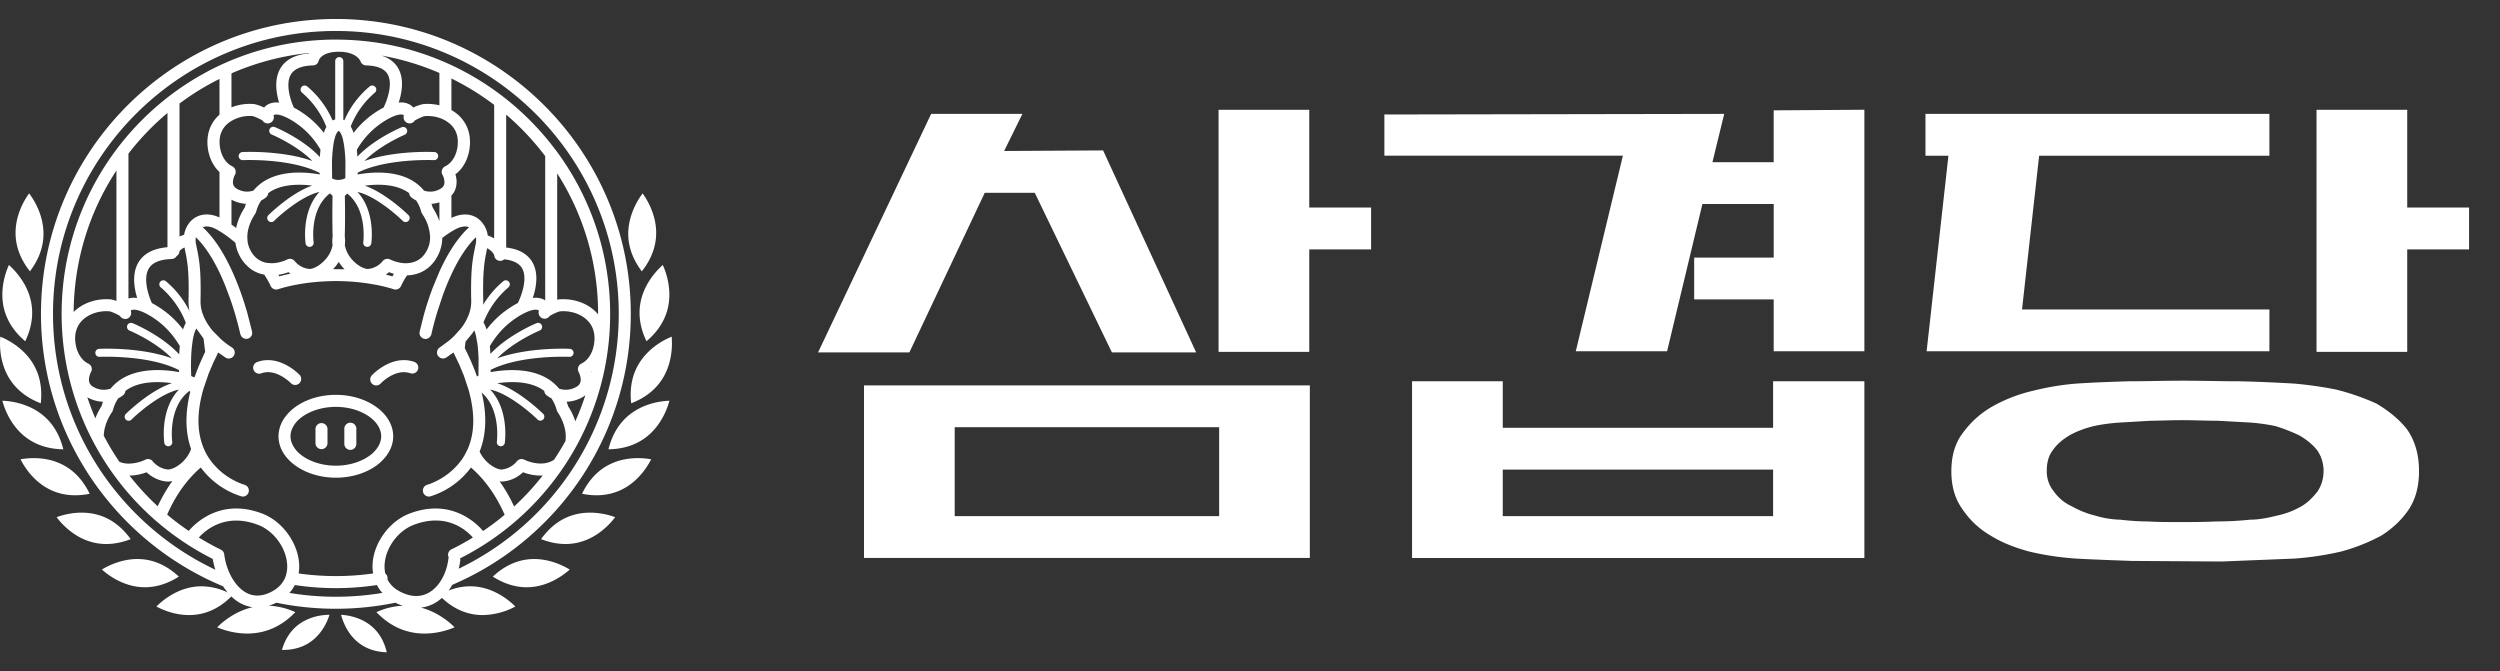
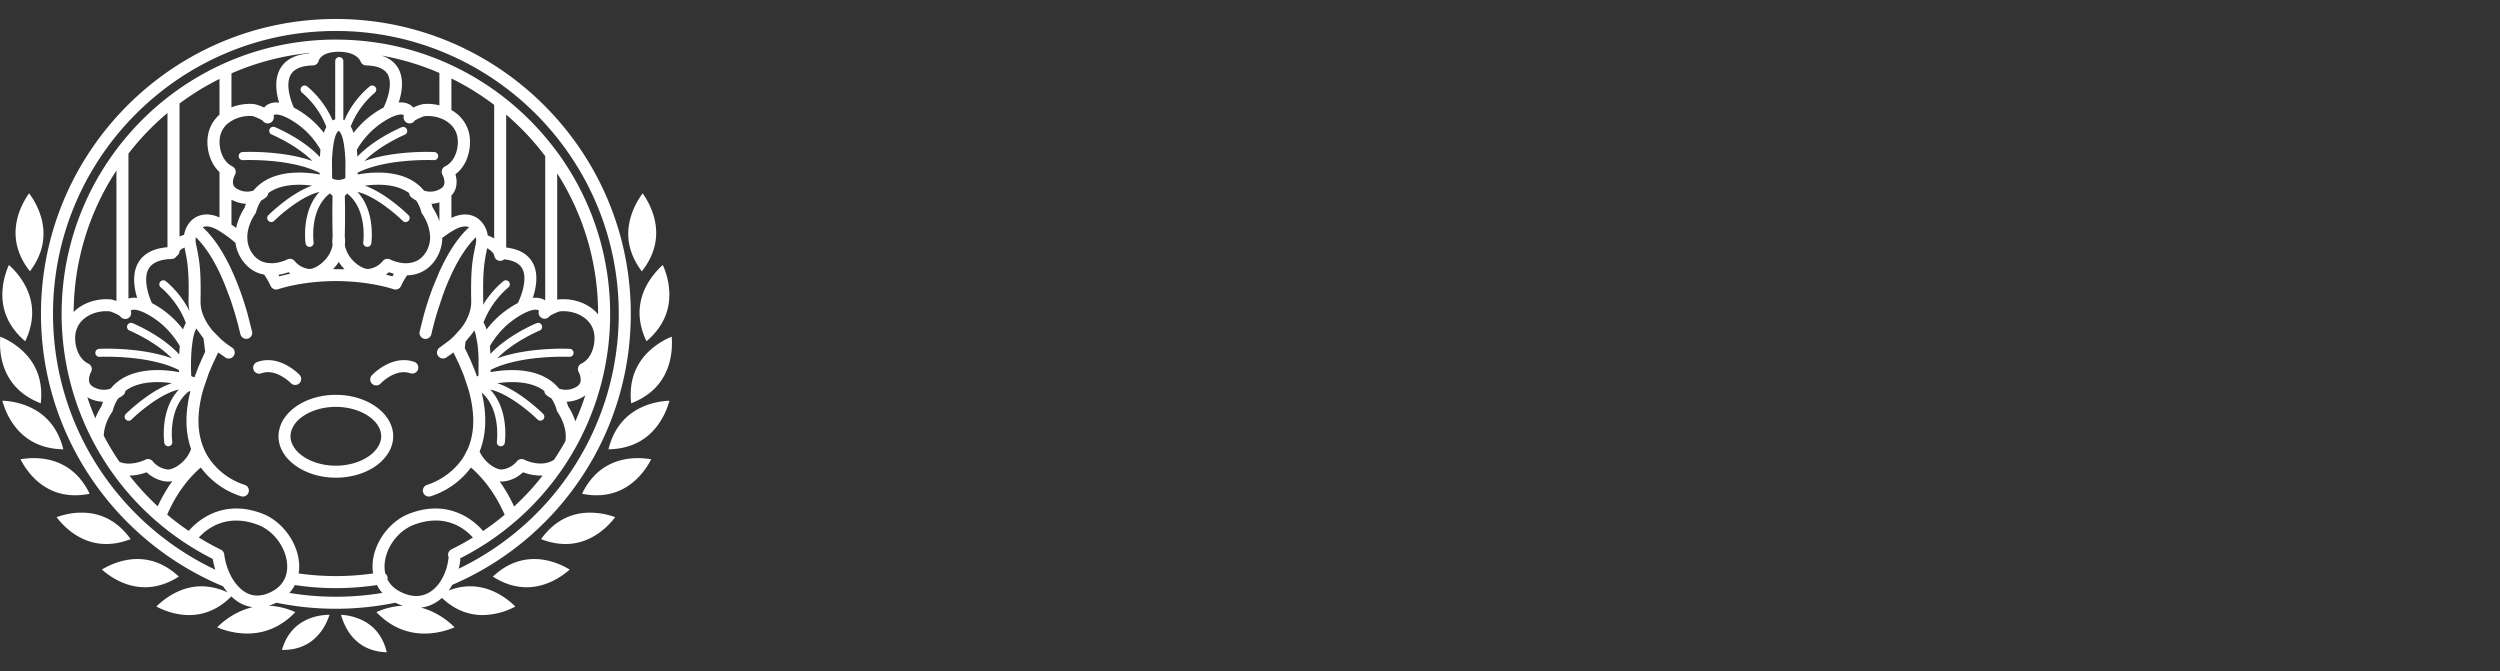
<svg xmlns="http://www.w3.org/2000/svg" width="108" height="29" fill="none" viewBox="0 0 108 29">
  <rect x="0" y="0" width="108" height="29" fill="#333333" stroke="none" />
  <path fill="#fff" d="M21.29 24.91c.478.304.969.459 1.46.459.901 0 1.586-.518 1.862-.764-.264-.16-.839-.455-1.532-.455-.65 0-1.252.255-1.79.76Zm2.085-1.62c.361.141.716.211 1.055.211 1.152 0 1.886-.816 2.145-1.16a3.237 3.237 0 0 0-1.077-.195c-.865 0-1.579.385-2.123 1.144Zm1.77-1.96c.213.044.421.066.62.066.738 0 1.372-.287 1.883-.851a3.25 3.25 0 0 0 .482-.703 3.245 3.245 0 0 0-.568-.051c-.775 0-1.808.273-2.418 1.54Zm2.47-3.686c-.68.352-1.126.945-1.33 1.767.953-.017 1.69-.396 2.19-1.127a3.24 3.24 0 0 0 .444-.973c-.27.01-.788.067-1.304.333Zm.467-2.513c-.644.587-.918 1.359-.815 2.292.88-.34 1.439-.943 1.661-1.791a3.25 3.25 0 0 0 .088-1.088 3.24 3.24 0 0 0-.934.587Zm-.138-2.821c-.415.766-.42 1.584-.016 2.432.716-.608 1.046-1.357.98-2.226a3.248 3.248 0 0 0-.275-1.069 3.298 3.298 0 0 0-.689.862Zm-.685-2.973c-.255.833-.097 1.636.468 2.386.583-.741.756-1.545.515-2.388a3.293 3.293 0 0 0-.48-.98 3.234 3.234 0 0 0-.503.982ZM4.402 24.604c.276.247.96.765 1.861.765.492 0 .984-.155 1.462-.46-.54-.504-1.14-.759-1.79-.759-.694 0-1.27.294-1.533.454Zm-1.957-2.263c.259.345.992 1.16 2.144 1.16.34 0 .694-.07 1.056-.21-.545-.76-1.258-1.145-2.123-1.145-.466 0-.862.118-1.077.195ZM.887 19.842c.084.166.24.436.482.703.512.564 1.145.851 1.882.851.2 0 .408-.022.622-.065-.61-1.267-1.643-1.54-2.418-1.54a3.34 3.34 0 0 0-.568.05Zm-.341-1.558c.5.731 1.237 1.11 2.19 1.127-.204-.822-.65-1.415-1.33-1.767a3.179 3.179 0 0 0-1.304-.333c.057.216.186.597.444.973ZM.1 15.632c.223.848.781 1.45 1.661 1.791.103-.933-.17-1.705-.814-2.292a3.24 3.24 0 0 0-.934-.587c-.02.226-.031.636.087 1.088Zm.01-3.116c-.066.869.264 1.618.98 2.226.405-.848.4-1.666-.016-2.433a3.288 3.288 0 0 0-.689-.862c-.094.21-.24.6-.275 1.07Zm.667-3.183c-.24.843-.068 1.647.516 2.388.565-.75.722-1.553.468-2.386a3.21 3.21 0 0 0-.504-.982c-.132.183-.35.532-.48.98Zm14.299 17.986c.372.547.92.836 1.632.86-.163-.692-.553-1.174-1.162-1.433a2.474 2.474 0 0 0-.812-.187c.045.17.143.468.342.76Zm-1.662-.615c-.62.228-1.036.689-1.234 1.372.712.012 1.274-.249 1.674-.776.214-.28.327-.573.38-.741-.177 0-.489.023-.82.145Z" />
  <path fill="#fff" d="M1.77 13.558c0 5.3 3.253 9.854 7.867 11.77.062.096.129.183.199.267a2.656 2.656 0 0 0-1.13-.267c-.966 0-1.675.6-1.95.874.253.135.782.369 1.41.369.681 0 1.295-.272 1.828-.805.117.113.242.209.374.282.174.097.356.157.544.182-.752.173-1.292.631-1.531.869a3.38 3.38 0 0 0 1.297.27c.793 0 1.491-.31 2.08-.924a3.071 3.071 0 0 0-1.149-.278 1.999 1.999 0 0 0 .33-.13 12.752 12.752 0 0 0 5.14 0l.075.036c.085.038.167.069.247.095a3.078 3.078 0 0 0-1.14.277c.59.614 1.288.925 2.08.925.572 0 1.05-.165 1.298-.271-.23-.23-.742-.664-1.454-.85a1.62 1.62 0 0 0 .906-.42c.518.49 1.11.742 1.762.742a3.09 3.09 0 0 0 1.41-.369c-.274-.274-.983-.874-1.95-.874-.309 0-.621.062-.933.183.057-.078.11-.16.16-.247a12.716 12.716 0 0 0 7.71-11.706C27.25 6.534 21.534.82 14.508.82 7.485.82 1.77 6.534 1.77 13.56Zm7.533 11.054C5.161 22.655 2.29 18.435 2.29 13.558c0-6.738 5.48-12.22 12.218-12.22 6.74 0 12.222 5.482 12.222 12.22 0 4.722-2.693 8.978-6.913 11.01.029-.115.05-.233.066-.352a.222.222 0 0 0-.008-.094 11.793 11.793 0 0 0 5.054-4.904 11.843 11.843 0 0 0 1.429-5.66c0-2.615-.852-5.036-2.293-6.998-.043-.058-.088-.114-.132-.172-2.115-2.772-5.42-4.59-9.149-4.674h-.005a.25.25 0 0 0-.03-.001l-.24-.003c-6.532 0-11.847 5.315-11.847 11.848a11.843 11.843 0 0 0 4.069 8.937l.003.003.003.003.003.002.004.004.003.001a11.892 11.892 0 0 0 2.443 1.638c.028.16.065.316.113.465Zm4.098-19.49c-.093-.075-.369-.3-.704-.472-.138-.292-.381-1.011-.13-1.433.149-.247.468-.378.952-.391a.254.254 0 0 0 .249-.204c.004-.016.11-.386.864-.386.778 0 .936.396.94.407.035.107.132.18.244.183.476.012.789.14.928.38.244.418-.027 1.148-.174 1.441h-.001a3.909 3.909 0 0 0-1.295 1.095 1.313 1.313 0 0 0-.124-.279 3.69 3.69 0 0 1 1.037-1.454.175.175 0 0 0-.214-.278 3.96 3.96 0 0 0-1.096 1.464.3.3 0 0 0-.045-.02V2.642a.175.175 0 1 0-.351 0v2.516a.522.522 0 0 0-.114.046 3.957 3.957 0 0 0-1.099-1.473.175.175 0 0 0-.214.278A3.69 3.69 0 0 1 14.1 5.484c-.044.076-.08.16-.11.255a4.01 4.01 0 0 0-.588-.616ZM10 3.169a11.214 11.214 0 0 1 3.348-.88l-.013.022c-.584.047-.993.261-1.218.637-.28.468-.185 1.07-.06 1.487a.793.793 0 0 0-.47.07.556.556 0 0 0-.176.142 1.85 1.85 0 0 0-.432-.151 2.141 2.141 0 0 0-.98.142v-1.47Zm7.2-.226c-.153-.261-.398-.442-.73-.544l.015.003h.003c.87.154 1.705.409 2.494.75V4.55a2.153 2.153 0 0 0-.698-.054 1.852 1.852 0 0 0-.431.15.554.554 0 0 0-.176-.141.778.778 0 0 0-.453-.073h-.001c.137-.42.248-1.021-.024-1.489Zm2.3 5.504a.808.808 0 0 0 .184-.306 1.025 1.025 0 0 0-.012-.61c.476-.353.662-.986.628-1.51a1.522 1.522 0 0 0-.538-1.086 1.704 1.704 0 0 0-.261-.18V3.39c.653.322 1.272.704 1.847 1.14v5.77a1.506 1.506 0 0 0-.277-.127 1.114 1.114 0 0 0-.404-.718c-.184-.14-.577-.324-1.166-.041v-.967ZM7.755 4.472c.54-.403 1.118-.76 1.727-1.062v1.544c-.312.275-.49.643-.518 1.066-.03.48.126 1.049.518 1.412v1.962c-.569-.256-.95-.077-1.13.06-.21.16-.35.411-.4.69a1.497 1.497 0 0 0-.197.074V4.472ZM5.549 6.636A11.428 11.428 0 0 1 7.235 4.88v5.8c-.601.049-1.022.268-1.253.653-.29.486-.187 1.112-.056 1.54a.9.9 0 0 0-.377.022V6.636Zm9.891.13-.023-.298c.21-.363.48-.683.784-.94.424-.358 1.016-.672 1.234-.558.005.002.01.008.012.014a.266.266 0 0 0 .153.328.26.26 0 0 0 .315-.1c.081-.06.351-.179.42-.194.223-.02.445.008.647.075a1.312 1.312 0 0 1 .519.316c.167.175.26.39.275.643.02.3-.064.669-.275.92a.81.81 0 0 1-.271.214.263.263 0 0 0-.114.368c.029.047.12.262.068.424-.026.085-.094.15-.202.202l-.017.01a.842.842 0 0 1-.649.044 1.92 1.92 0 0 0-.544-.454c-.773-.433-1.775-.34-2.323-.243l.003-.078c1.255-.63 3.273-.542 3.294-.541a.175.175 0 0 0 .017-.35c-.083-.004-1.717-.076-3.019.388.686-.693 1.738-1.134 1.75-1.14a.175.175 0 0 0-.133-.323c-.059.024-1.187.497-1.92 1.273Zm-3.776-1.454a.266.266 0 0 0 .153-.328c.003-.006.007-.012.012-.014.216-.112.81.2 1.233.557.306.256.572.575.783.938-.01.105-.02.213-.026.32-.734-.788-1.88-1.268-1.939-1.292a.175.175 0 1 0-.134.323c.013.006 1.065.447 1.751 1.14-1.301-.464-2.936-.392-3.02-.388a.175.175 0 0 0 .018.35c.022-.001 2.061-.092 3.315.552l.003.067c-.548-.099-1.55-.189-2.321.243a1.89 1.89 0 0 0-.543.453.852.852 0 0 1-.65-.043c-.119-.053-.19-.122-.22-.21-.051-.156.033-.362.07-.426a.27.27 0 0 0 .022-.209.265.265 0 0 0-.139-.159c-.011-.005-.021-.014-.032-.02-.386-.21-.537-.719-.512-1.114a.988.988 0 0 1 .355-.719 1.524 1.524 0 0 1 1.075-.317c.078.017.35.136.429.197a.262.262 0 0 0 .317.1ZM23 11.328c-.21-.36-.591-.572-1.133-.635V4.952c.624.534 1.19 1.136 1.686 1.793v6.234c-.018-.012-.034-.025-.054-.035a.816.816 0 0 0-.482-.072c.144-.431.265-1.059-.017-1.544Zm-8.653-3.62-.006-.726a6.42 6.42 0 0 1 .074-.807c.019-.102.042-.195.066-.271a.677.677 0 0 1 .067-.153V5.75a.286.286 0 0 1 .049-.07c.021-.022.03-.022.033-.022.003 0 .013 0 .034.022a.357.357 0 0 1 .035.042 1.114 1.114 0 0 1 .123.333v.001l.023.115v.001c.011.061.022.124.03.19.025.191.04.405.048.62l-.004.715a.672.672 0 0 1-.305.077.574.574 0 0 1-.267-.066ZM5.03 7.365v5.638a1.27 1.27 0 0 0-.233-.068c-.56-.052-1.125.116-1.515.45-.035.03-.068.062-.1.094A11.258 11.258 0 0 1 5.03 7.365Zm19.042.126a11.262 11.262 0 0 1 1.766 6.067v.023a1.638 1.638 0 0 0-.192-.196c-.39-.334-.956-.502-1.515-.45a.435.435 0 0 0-.06.013V7.49ZM17.647 9.54a.174.174 0 0 0-.002-.247c-.048-.048-.979-.957-1.886-1.271.494-.066 1.212-.087 1.755.218.06.033.113.068.163.106a.262.262 0 0 0 .084.173c.01.007.084.073.215.14.1.142.173.307.225.497.007.03.022.06.04.087a1.927 1.927 0 0 1 .338.95 1.199 1.199 0 0 1-.218.757l-.003.003a.916.916 0 0 1-.586.393 1.178 1.178 0 0 1-.44.01c-.26-.04-.458-.138-.475-.146a.263.263 0 0 0-.331.078.94.94 0 0 1-.61.33c-.143.016-.429-.109-.671-.366a1.303 1.303 0 0 1-.348-.658c.015-.125.014-.25-.003-.375a37.29 37.29 0 0 0 .003-1.758l.102-.1c.879.688.696 2.09.694 2.104a.174.174 0 0 0 .148.198.177.177 0 0 0 .2-.15c.008-.062.183-1.381-.598-2.22.712.153 1.62.917 1.955 1.25.034.033.08.051.124.051s.09-.02.125-.054Zm-5.912 1.831-.176-.011a.934.934 0 0 1-.656-.41 1.192 1.192 0 0 1-.209-.527l-.01-.167c-.003-.537.318-.987.338-1.013a.324.324 0 0 0 .041-.087c.052-.19.125-.357.226-.498.128-.066.203-.132.212-.14a.26.26 0 0 0 .085-.17c.05-.04.104-.075.162-.108.534-.3 1.245-.284 1.737-.221-.907.312-1.84 1.226-1.888 1.274a.172.172 0 0 0-.002.247.176.176 0 0 0 .124.054.18.18 0 0 0 .123-.052c.336-.332 1.245-1.095 1.956-1.249-.78.839-.606 2.158-.597 2.22a.174.174 0 0 0 .174.152c.008 0 .017 0 .025-.002a.175.175 0 0 0 .148-.198c-.002-.014-.191-1.428.707-2.112l.111.108a38.13 38.13 0 0 0 .004 1.758c-.017.125-.019.25-.003.375a1.3 1.3 0 0 1-.348.658c-.243.257-.528.38-.671.366a.946.946 0 0 1-.61-.33.262.262 0 0 0-.331-.078c-.022.01-.32.161-.672.161ZM10 9.702V8.626a1.468 1.468 0 0 0 .626.179c-.023.053-.04.11-.057.167-.078.115-.28.449-.367.877A5.392 5.392 0 0 0 10 9.702Zm8.695-.73a1.916 1.916 0 0 0-.057-.167c.108-.005.223-.025.344-.062v.815a2.606 2.606 0 0 0-.287-.586Zm-1.37 3.384c.066-.147.154-.303.26-.462h.018a1.544 1.544 0 0 0 .545-.115c.235-.099.458-.266.644-.53l.006-.01a1.776 1.776 0 0 0 .27-.62 1.68 1.68 0 0 0 .038-.34 4.58 4.58 0 0 1 .57-.376c.169-.087.396-.165.587-.087h.001a3.643 3.643 0 0 0-.268.274 5.126 5.126 0 0 0-.495.67 7.198 7.198 0 0 0-.246.422 9.232 9.232 0 0 0-.273.554l-.27.648a13.772 13.772 0 0 0-.415 1.27l-.169.676a.26.26 0 0 0 .254.312c.084 0 .16-.042.208-.109a.253.253 0 0 0 .046-.097c.002-.007.039-.182.113-.46.04-.152.091-.334.154-.538l.215-.65a10.521 10.521 0 0 1 .383-.936c.212-.457.464-.902.756-1.267.096-.122.197-.235.303-.336a.773.773 0 0 1-.008.29l-.069.334c-.095.492-.151.982-.126 2.12.005.219-.039.425-.111.615l-.032.073a2.089 2.089 0 0 1-.31.517l-.272.304a3.779 3.779 0 0 1-.225.206l-.401.297a.262.262 0 0 0-.092.355c.006.01.014.017.02.025.05.065.126.102.204.102a.267.267 0 0 0 .072-.01l.005-.002a.249.249 0 0 0 .055-.023l.321-.224.26.545.188.456.2.6c.284 1 .275 1.86-.033 2.568-.005.01-.008.019-.014.028-.01.023-.022.042-.033.064a2.544 2.544 0 0 1-.227.392h-.002a2.967 2.967 0 0 1-1.074.898 2.458 2.458 0 0 1-.396.163.26.26 0 0 0-.183.319.26.26 0 0 0 .319.181 3.465 3.465 0 0 0 1.749-1.246c.474.41 1.022 1.053 1.456 2.042-.297.25-.607.482-.932.702-.285-.337-1.389-1.441-3.187-.75-.877.337-1.559 1.291-1.588 2.222-.004.125.005.245.025.361-1.06.151-2.157.151-3.218 0 .02-.116.029-.236.024-.361-.029-.93-.712-1.885-1.587-2.222-1.79-.688-2.893.402-3.185.745a10.6 10.6 0 0 1-.931-.704c.43-.985.977-1.627 1.452-2.035a3.472 3.472 0 0 0 1.75 1.246.259.259 0 0 0 .136-.5 2.534 2.534 0 0 1-.427-.177 2.932 2.932 0 0 1-1.046-.886 2.5 2.5 0 0 1-.272-.476c-.005-.01-.008-.023-.013-.034-.298-.707-.303-1.564-.017-2.558l.233-.682.188-.44.22-.461.323.224.005.003a.258.258 0 0 0 .35-.094l.007-.016a.258.258 0 0 0-.099-.34c-.003-.002-.075-.046-.181-.123a3.907 3.907 0 0 1-.277-.221l-.37-.375a2.85 2.85 0 0 1-.15-.197 2.253 2.253 0 0 1-.225-.398l-.045-.111a1.61 1.61 0 0 1-.101-.586c.024-1.155-.033-1.642-.132-2.143l-.065-.313a.809.809 0 0 1-.006-.289c.108.103.21.22.309.343.272.342.51.753.712 1.177.09.19.173.382.25.572l.212.564a14.376 14.376 0 0 1 .44 1.531c.004.015.012.028.018.042a.257.257 0 0 0 .49-.148l-.217-.85-.117-.38A12.52 12.52 0 0 0 10 11.652a8.915 8.915 0 0 0-.233-.466 7.064 7.064 0 0 0-.286-.488 5.064 5.064 0 0 0-.442-.591 3.661 3.661 0 0 0-.283-.292h.001c.191-.078.418 0 .585.087a4.623 4.623 0 0 1 .658.447c.057.046.115.092.173.143.007.064.021.13.038.196l.007.025a1.737 1.737 0 0 0 .393.707.637.637 0 0 1 .09.09c.171.158.36.26.556.318l.159.036c.11.168.205.334.277.491.055.12.192.182.319.14.177-.059 1.133-.352 2.498-.352 1.366 0 2.32.293 2.498.353a.262.262 0 0 0 .317-.14ZM7.29 13.581a4.277 4.277 0 0 0-.728-.489c-.14-.301-.396-1.054-.133-1.493.155-.258.488-.396.99-.409a.264.264 0 0 0 .214-.13.258.258 0 0 0 .122-.218.667.667 0 0 1 .215-.151c.127.601.204.995.175 2.292-.003.16.012.313.042.46a4.067 4.067 0 0 0-1.03-1.301.173.173 0 0 0-.211.274c.008.006.729.577 1.082 1.534a1.532 1.532 0 0 0-.12.282 4.106 4.106 0 0 0-.618-.65Zm13.586-.598c-.027-1.275.046-1.677.169-2.26.233.122.296.28.3.287 0 .004.003.008.005.012a.259.259 0 0 0 .432.181c.385.04.644.17.77.385.256.439-.03 1.203-.182 1.503a4.27 4.27 0 0 0-.73.49 4.1 4.1 0 0 0-.62.654 1.495 1.495 0 0 0-.133-.307 3.812 3.812 0 0 1 1.075-1.512.173.173 0 0 0-.211-.274 4.02 4.02 0 0 0-.88 1.027 1.9 1.9 0 0 0 .005-.186Zm-6.475-1.37a1.92 1.92 0 0 0 .232-.297 1.95 1.95 0 0 0 .253.317l-.5-.006.015-.015Zm2.27.254a1.43 1.43 0 0 0 .13-.109c.068.025.14.05.216.07-.023.036-.043.074-.063.11a7.558 7.558 0 0 0-.284-.071Zm-4.643.004a2.14 2.14 0 0 0 .436-.113c.023.022.049.043.076.066-.193.04-.352.081-.474.114a1.567 1.567 0 0 0-.038-.067Zm-6.525 1.891a.253.253 0 0 0 .146-.33.05.05 0 0 1 .02-.028c.23-.12.847.205 1.287.574.317.267.593.599.813.974-.013.12-.021.24-.027.359-.754-.823-1.954-1.326-2.016-1.351a.173.173 0 1 0-.132.32c.014.005 1.124.471 1.832 1.2-1.345-.49-3.057-.415-3.143-.41a.173.173 0 0 0-.164.18.17.17 0 0 0 .181.165c.023 0 2.14-.095 3.434.575 0 .029 0 .059.002.086-.562-.104-1.601-.203-2.402.247-.219.123-.404.28-.556.466a.887.887 0 0 1-.684-.043c-.126-.057-.202-.13-.233-.224-.055-.166.033-.382.07-.45a.26.26 0 0 0-.113-.363c-.428-.205-.595-.755-.569-1.18.02-.303.144-.556.371-.75.286-.244.708-.367 1.12-.328.081.015.366.14.447.204a.27.27 0 0 0 .224.125.247.247 0 0 0 .092-.018Zm15.658 1.192c.219-.376.495-.709.813-.976.44-.37 1.057-.694 1.286-.574.01.005.02.021.024.014a.26.26 0 0 0 .458.238c.082-.065.367-.19.439-.204.421-.04.843.083 1.129.328.227.194.352.446.37.75.027.424-.14.974-.568 1.18a.26.26 0 0 0-.114.36c.038.07.126.286.071.452-.03.094-.107.167-.233.224a.889.889 0 0 1-.684.043 1.939 1.939 0 0 0-.556-.466c-.8-.45-1.84-.35-2.401-.247l.002-.098c1.296-.656 3.387-.564 3.41-.563a.173.173 0 0 0 .017-.345c-.086-.005-1.798-.08-3.143.41.708-.729 1.818-1.195 1.832-1.2a.173.173 0 0 0-.132-.32c-.061.025-1.24.519-1.995 1.328a6.669 6.669 0 0 0-.025-.334Zm-12.9 1.29-.01-.307a9.448 9.448 0 0 1 .005-.457 6.407 6.407 0 0 1 .079-.833c.023-.123.05-.232.084-.32a.789.789 0 0 1 .052-.115l.011-.02.311.434.07.573c-.036.074-.069.147-.102.22a9.5 9.5 0 0 0-.356.88.602.602 0 0 1-.143-.055Zm11.966-.9a9.475 9.475 0 0 0-.149-.305l.034-.282.281-.341c.033-.046.064-.093.095-.141.027.06.05.132.07.213l.067.364c.025.195.041.41.049.628l-.004.753c-.023.012-.044.02-.065.029a9.675 9.675 0 0 0-.378-.918Zm5.322.706.02-.018-.012.048-.008-.03ZM5.163 19.954c-.25-.364-.476-.74-.68-1.13.013-.538.331-.985.35-1.011a.26.26 0 0 0 .042-.086c.053-.2.132-.371.235-.52.133-.069.211-.136.22-.144a.255.255 0 0 0 .084-.173c.054-.04.11-.08.172-.114.57-.321 1.33-.294 1.841-.223-.946.307-1.935 1.273-1.986 1.324a.173.173 0 1 0 .243.246c.35-.346 1.304-1.145 2.044-1.293-.82.861-.64 2.233-.63 2.3a.173.173 0 0 0 .343-.049c-.003-.016-.198-1.485.74-2.191l.038.036c-.229.929-.217 1.755.036 2.47a1.406 1.406 0 0 1-.313.505c-.252.266-.552.393-.701.381a.99.99 0 0 1-.637-.346.259.259 0 0 0-.327-.077 1.721 1.721 0 0 1-.708.169 1.09 1.09 0 0 1-.406-.074Zm18.303-1.832a.173.173 0 0 0-.002-.245c-.051-.051-1.034-1.012-1.979-1.322.512-.073 1.282-.103 1.857.22.061.035.117.074.171.115a.258.258 0 0 0 .085.173c.009.008.088.076.22.144.103.149.182.32.235.52.009.03.023.06.042.086.006.007.426.595.333 1.24a11.25 11.25 0 0 1-.495.81c-.545.356-1.248.014-1.282-.004a.26.26 0 0 0-.327.077.984.984 0 0 1-.637.346c-.154.014-.449-.115-.701-.381a1.466 1.466 0 0 1-.267-.392c.292-.732.322-1.585.09-2.55.837.727.657 2.107.655 2.122a.173.173 0 0 0 .343.049c.009-.067.19-1.438-.63-2.3.742.15 1.694.947 2.044 1.293a.173.173 0 0 0 .245-.002Zm1.076-.574a2.273 2.273 0 0 0-.064-.192 1.49 1.49 0 0 0 .57-.138c.097-.043.175-.094.24-.147-.124.385-.27.762-.434 1.13a2.738 2.738 0 0 0-.312-.653Zm-20.77-.385a1.488 1.488 0 0 0 .678.193 2.39 2.39 0 0 0-.064.192c-.054.08-.17.27-.267.523-.13-.297-.243-.6-.347-.908ZM21.735 20.8c.406-.038.7-.247.861-.398.231.089.533.155.848.14a11.23 11.23 0 0 1-1.234 1.339 6.828 6.828 0 0 0-.625-1.084c.027.002.055.006.081.006a.747.747 0 0 0 .07-.003Zm-16.143-.255c.275-.003.535-.065.74-.143.162.15.455.36.86.398a.751.751 0 0 0 .254-.019c-.221.31-.437.669-.633 1.09a11.363 11.363 0 0 1-1.22-1.326Zm11.021 3.884c.023-.733.561-1.488 1.255-1.753 1.43-.55 2.295.242 2.56.546-.298.184-.608.354-.927.51a.26.26 0 0 0-.114.356.23.23 0 0 0-.018.066 2.372 2.372 0 0 1-.199.702c-.152.333-.38.6-.65.75-.34.19-.728.188-1.15-.005a1.54 1.54 0 0 1-.207-.113h-.001a1.157 1.157 0 0 1-.425-.46.24.24 0 0 0 .003-.092.265.265 0 0 0-.093-.159h-.002a1.405 1.405 0 0 1-.032-.348Zm-5.992 1.167c-.242-.136-.46-.378-.627-.682a2.785 2.785 0 0 1-.308-.97.12.12 0 0 0-.006-.024.16.16 0 0 0-.017-.052.17.17 0 0 0-.012-.023c0-.003-.003-.006-.004-.007-.007-.01-.011-.017-.019-.025a.036.036 0 0 0-.012-.013.058.058 0 0 0-.017-.017.16.16 0 0 0-.033-.025c-.003-.003-.006-.006-.011-.006a10.966 10.966 0 0 1-.964-.532c.269-.3 1.142-1.089 2.56-.544.693.265 1.233 1.02 1.256 1.753a1.278 1.278 0 0 1-.075.49l-.001.005a1.161 1.161 0 0 1-.473.564 1.561 1.561 0 0 1-.208.113 1.276 1.276 0 0 1-.533.127.999.999 0 0 1-.496-.132Zm5.663-.322c.062.122.14.237.235.34a12.274 12.274 0 0 1-4.018 0v-.001c.095-.104.174-.217.235-.339a11.86 11.86 0 0 0 3.548 0Z" />
  <path fill="#fff" d="M16.075 16.202a.26.26 0 1 0 .377.357c.006-.007.594-.618 1.213-.452l.062.016a.26.26 0 0 0 .294-.092.26.26 0 0 0-.122-.397 1.35 1.35 0 0 0-.451-.077c-.753 0-1.344.614-1.373.645Zm-4.948-.568a.26.26 0 1 0 .171.49l.014-.005c.63-.208 1.25.429 1.261.44a.26.26 0 0 0 .377-.357c-.03-.031-.62-.645-1.373-.645-.145 0-.296.022-.45.077Zm1.638 1.943c-.15.107-.28.23-.387.362a1.428 1.428 0 0 0-.347.908c0 .308.109.598.3.852.1.133.225.255.368.366.452.35 1.096.571 1.81.571.688 0 1.31-.203 1.759-.53.146-.107.272-.228.377-.358.216-.265.341-.572.341-.901 0-.358-.148-.691-.4-.972a2.116 2.116 0 0 0-.4-.342c-.441-.295-1.03-.476-1.677-.476-.68 0-1.296.199-1.744.52Zm.225 2.06a1.205 1.205 0 0 1-.377-.482.822.822 0 0 1-.063-.308.82.82 0 0 1 .062-.306 1.22 1.22 0 0 1 .39-.496c.364-.284.91-.468 1.507-.468.561 0 1.074.163 1.435.417.172.122.31.264.4.42a.86.86 0 0 1 .124.433c0 .15-.045.294-.122.428a1.34 1.34 0 0 1-.385.413c-.362.261-.882.43-1.452.43-.605 0-1.157-.19-1.52-.48Z" />
-   <path fill="#fff" d="M13.629 18.537v.622a.26.26 0 0 0 .519 0v-.622a.26.26 0 1 0-.52 0Zm1.246 0v.622a.26.26 0 1 0 .519 0v-.622a.26.26 0 1 0-.519 0ZM52.642 4.742V15.2h3.918v-4.427h2.672V8.966H56.56V4.742h-3.919Zm-12.417.178L35.34 15.225h3.944L42.54 8.33h2.162l3.333 6.895h3.639l-4.02-8.727-4.275.025.789-1.603h-3.944Zm-2.9 19.184h19.26V16.65h-19.26v7.455Zm3.918-5.648h11.424v3.842H41.243v-3.841Zm35.38-13.688v2.239h-2.646l.509-2.087-14.681.026v1.78h10.304l-2.035 8.448h3.944l1.526-6.36h3.08v2.315h-3.436v1.806h3.435v2.24h3.918V4.741l-3.918.026Zm-.025 11.704v2.01H64.919v-2.01h-3.918v7.633h19.54v-7.633h-3.943Zm-11.679 3.816h11.679v2.01H64.919v-2.01Zm35.155-15.546V15.2h3.918v-4.427h2.672V8.966h-2.672V4.742h-3.918ZM83.18 4.92v1.807h.992l-.942 8.447h14.808v-1.806H87.352l.739-6.641h9.947V4.92H83.18Zm8.752 11.552c-.763.025-1.501.05-2.264.101-.61.051-1.222.153-1.832.306a6.62 6.62 0 0 0-1.73.661 4.047 4.047 0 0 0-1.298 1.145c-.356.458-.509 1.018-.509 1.68 0 .636.153 1.17.458 1.602.305.459.687.84 1.196 1.145.483.306 1.043.535 1.705.713.635.153 1.297.254 2.01.305.915.05 1.73.076 2.442.102l3.868.025 3.155-.127c.687-.05 1.348-.152 2.01-.305a8.17 8.17 0 0 0 1.73-.687c.483-.305.89-.687 1.196-1.145.28-.433.432-.967.432-1.628v-.026c0-.712-.178-1.298-.509-1.781-.356-.458-.814-.814-1.323-1.12a10.214 10.214 0 0 0-1.755-.61 16.589 16.589 0 0 0-1.781-.255 67.631 67.631 0 0 0-2.367-.101c-.84 0-1.654-.026-2.417-.026-.865 0-1.68.026-2.417.026Zm.891 6.055c-.382 0-.79-.025-1.222-.076a4.09 4.09 0 0 1-1.094-.178 4.045 4.045 0 0 1-1.017-.407 1.902 1.902 0 0 1-.764-.636 1.35 1.35 0 0 1-.305-.891c0-.356.076-.661.28-.916.178-.254.432-.458.738-.636.28-.153.61-.28 1.018-.382a7.773 7.773 0 0 1 1.144-.152c.458-.026.891-.051 1.298-.077.382 0 .84-.025 1.349-.025s1.042.025 1.551.025l1.4.077a8.67 8.67 0 0 1 1.094.152 7.38 7.38 0 0 1 1.043.407c.306.178.56.382.764.636.178.255.279.56.279.891 0 .356-.101.662-.279.916-.204.254-.433.483-.713.636a3.5 3.5 0 0 1-1.018.382c-.407.102-.788.178-1.17.178-.483.05-.967.076-1.475.076-.535.026-1.044.026-1.553.026-.534 0-.992 0-1.348-.026Z" />
</svg>